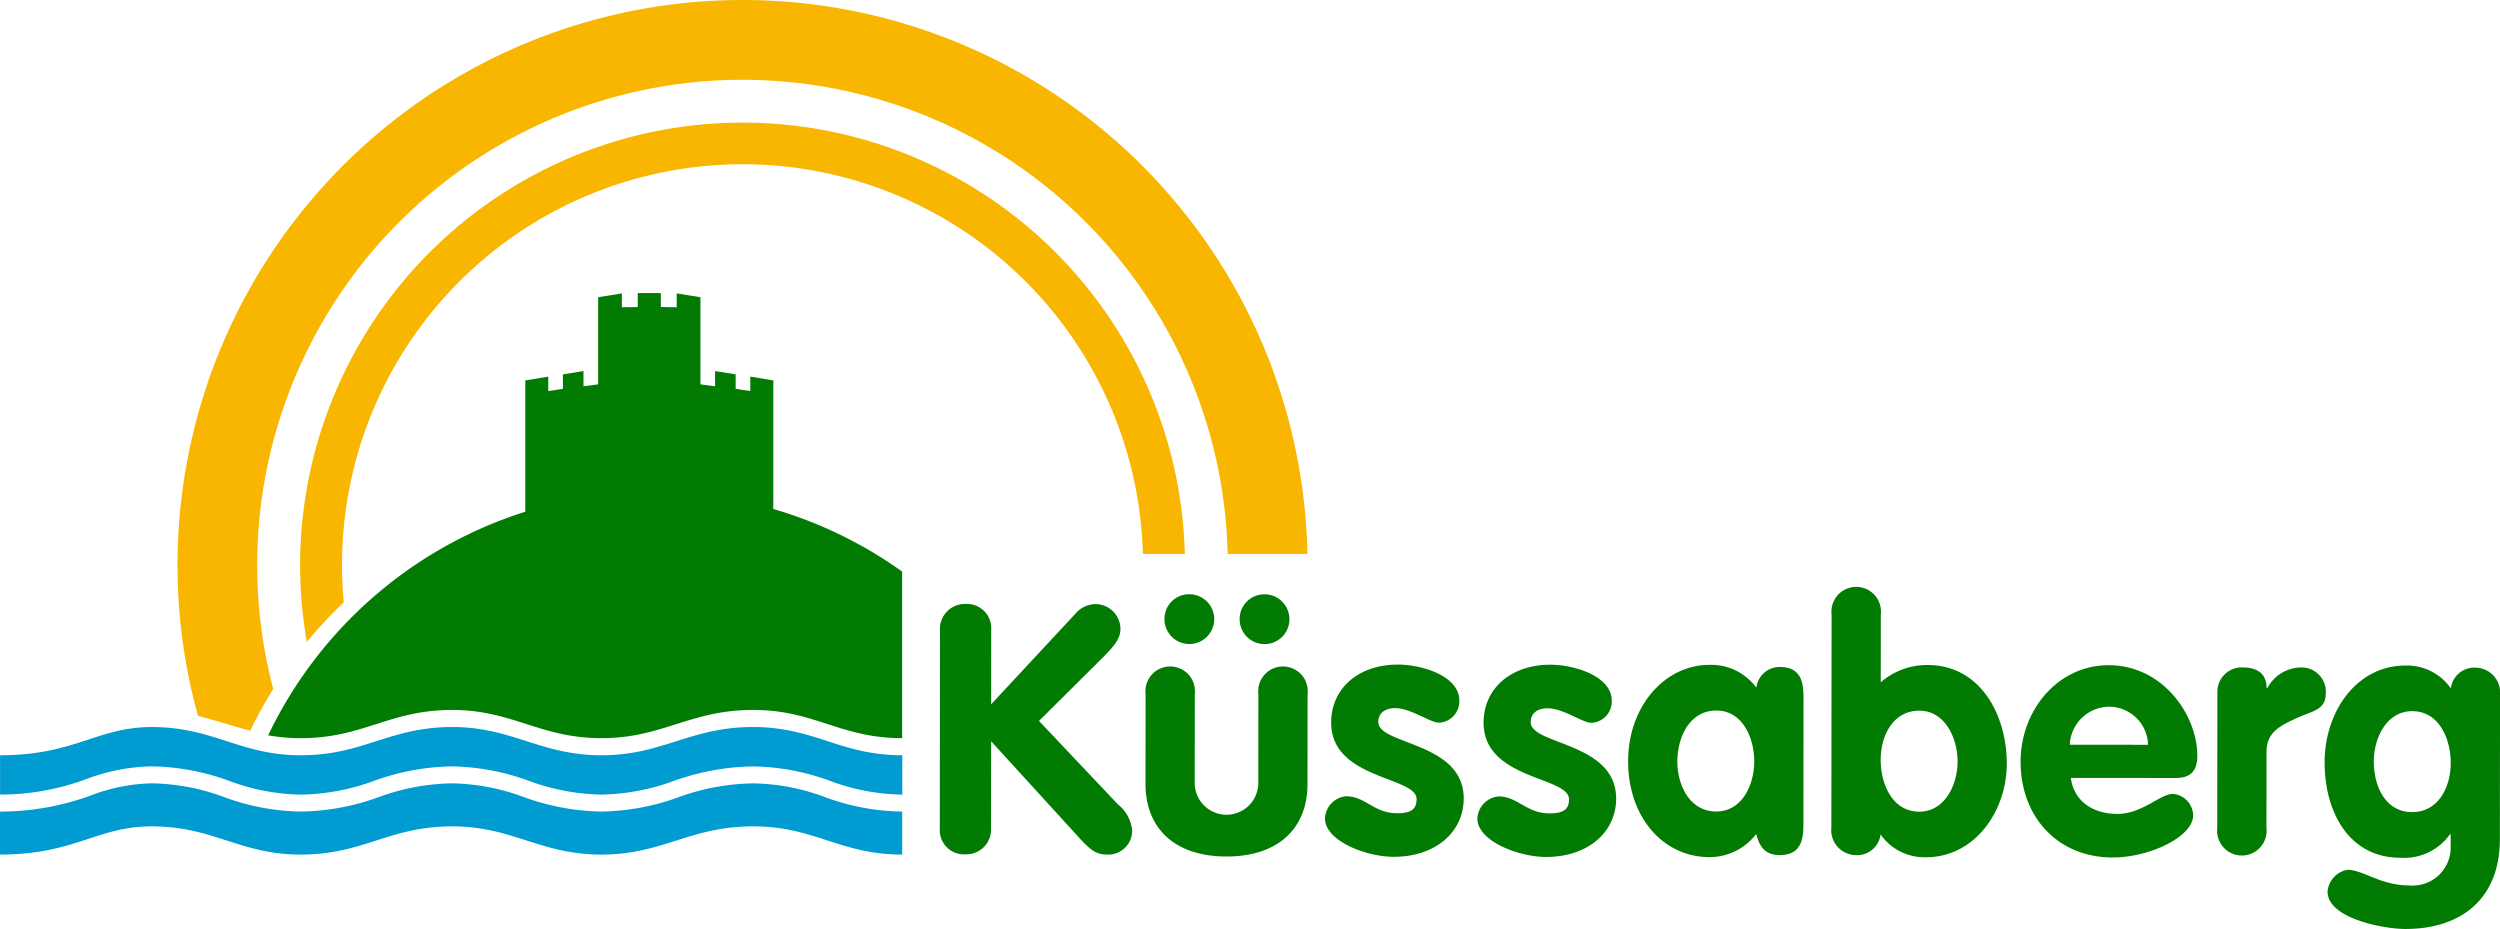
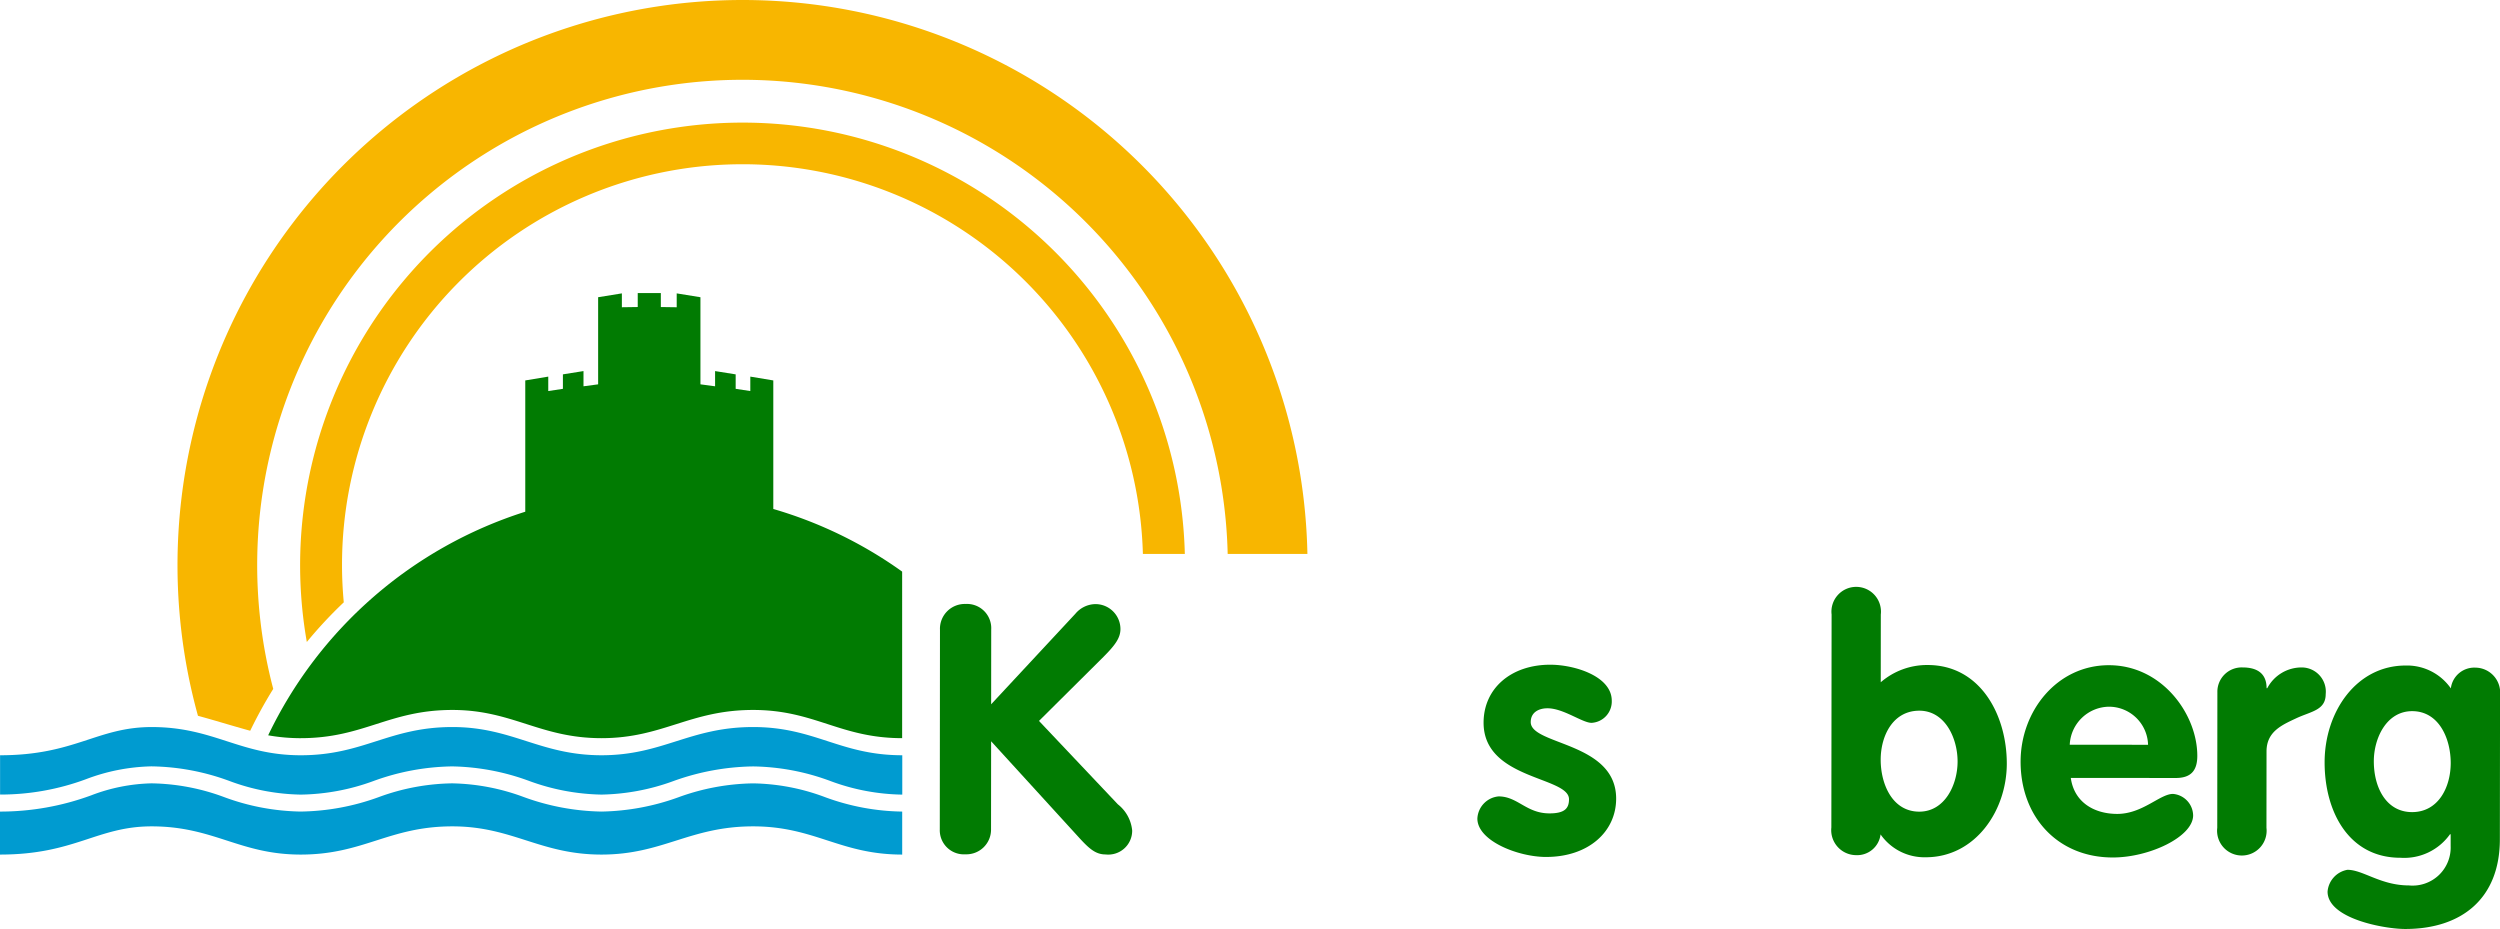
<svg xmlns="http://www.w3.org/2000/svg" width="204.865" height="76.126" viewBox="0 0 204.865 76.126">
  <g id="Kuessaberg_zwischen_Rhein_und_Küssaburg" data-name="Kuessaberg zwischen Rhein und Küssaburg" transform="translate(0)">
    <path id="Pfad_16040" data-name="Pfad 16040" d="M268.723,174.8a2.035,2.035,0,0,1,2.1-2.1,1.988,1.988,0,0,1,2.1,2.1l-.005,6.12,6.9-7.417a2.19,2.19,0,0,1,1.625-.792,2.048,2.048,0,0,1,2.07,2.042c0,.736-.449,1.332-1.375,2.266l-5.3,5.265,6.463,6.834a3.108,3.108,0,0,1,1.174,2.154,1.959,1.959,0,0,1-2.186,1.953c-.812,0-1.344-.483-2.127-1.334l-7.246-7.94-.007,7.225a2.022,2.022,0,0,1-2.1,2.038,1.974,1.974,0,0,1-2.1-2.042l.015-16.376Z" transform="translate(-191.697 -123.207)" fill="#017b02" />
-     <path id="Pfad_16041" data-name="Pfad 16041" d="M327.536,178.081a2.03,2.03,0,1,1,4.033,0l-.007,7.282a2.605,2.605,0,1,0,5.21,0l.006-7.282a2.03,2.03,0,1,1,4.033,0l-.007,7.367c0,3.627-2.386,5.947-6.643,5.943s-6.635-2.329-6.632-5.956ZM331.1,169.9a2.04,2.04,0,1,1-2.018,2.038A2.02,2.02,0,0,1,331.1,169.9m6.162.006a2.04,2.04,0,1,1-2.018,2.038,2.019,2.019,0,0,1,2.018-2.038" transform="translate(-233.66 -121.204)" fill="#017b02" />
-     <path id="Pfad_16042" data-name="Pfad 16042" d="M388.187,194.784c-.756,0-2.3-1.192-3.612-1.193-.728,0-1.372.339-1.373,1.132,0,1.9,7,1.622,7,6.268,0,2.72-2.273,4.786-5.745,4.783-2.268,0-5.628-1.309-5.626-3.15a1.913,1.913,0,0,1,1.737-1.812c1.569,0,2.268,1.39,4.172,1.392,1.233,0,1.6-.4,1.6-1.16,0-1.87-7-1.593-7-6.268,0-2.833,2.273-4.758,5.465-4.755,1.989,0,5.04.939,5.039,2.951a1.754,1.754,0,0,1-1.654,1.812" transform="translate(-270.256 -135.562)" fill="#017b02" />
    <path id="Pfad_16043" data-name="Pfad 16043" d="M431.768,194.825c-.757,0-2.3-1.192-3.612-1.193-.728,0-1.372.339-1.373,1.132,0,1.9,7,1.622,7,6.268,0,2.72-2.273,4.786-5.746,4.783-2.269,0-5.628-1.308-5.626-3.15a1.914,1.914,0,0,1,1.737-1.812c1.569,0,2.268,1.391,4.172,1.392,1.232,0,1.6-.4,1.6-1.16,0-1.87-7-1.593-7-6.268,0-2.833,2.272-4.758,5.465-4.755,1.988,0,5.04.939,5.039,2.951a1.754,1.754,0,0,1-1.654,1.812" transform="translate(-301.346 -135.591)" fill="#017b02" />
-     <path id="Pfad_16044" data-name="Pfad 16044" d="M479.892,203.03c0,1.048,0,2.663-1.935,2.661-1.176,0-1.652-.653-1.931-1.73a4.806,4.806,0,0,1-3.839,1.895c-3.781,0-6.662-3.265-6.658-7.855,0-4.476,2.975-7.9,6.672-7.9a4.591,4.591,0,0,1,3.836,1.873,1.922,1.922,0,0,1,1.934-1.7c1.932,0,1.931,1.617,1.93,2.665Zm-7.141-.913c2.1,0,3.111-2.151,3.112-4.106s-.976-4.166-3.1-4.168c-2.212,0-3.195,2.207-3.2,4.162s1.005,4.11,3.189,4.112" transform="translate(-332.11 -135.619)" fill="#017b02" />
    <path id="Pfad_16045" data-name="Pfad 16045" d="M523.668,170.063a2.03,2.03,0,1,1,4.033,0l-.005,5.553a5.8,5.8,0,0,1,3.839-1.413c4.341,0,6.493,4.114,6.49,8.081,0,3.854-2.584,7.676-6.644,7.673a4.376,4.376,0,0,1-3.7-1.873,1.935,1.935,0,0,1-2.018,1.7,2.051,2.051,0,0,1-2.015-2.268Zm7.183,16.157c2.1,0,3.139-2.207,3.141-4.106,0-1.927-1.033-4.166-3.133-4.168-2.156,0-3.167,2.037-3.168,4.021s.948,4.251,3.161,4.253" transform="translate(-373.576 -119.708)" fill="#017b02" />
    <path id="Pfad_16046" data-name="Pfad 16046" d="M581.855,199.442c.278,2.012,1.93,2.948,3.806,2.95,2.073,0,3.5-1.64,4.567-1.639a1.8,1.8,0,0,1,1.651,1.759c0,1.756-3.588,3.453-6.584,3.45-4.537,0-7.558-3.351-7.554-7.856,0-4.137,2.975-7.9,7.233-7.9,4.369,0,7.25,4.03,7.247,7.43,0,1.218-.534,1.813-1.766,1.812l-8.6-.007Zm6.331-2.715a3.209,3.209,0,0,0-3.218-3.12,3.263,3.263,0,0,0-3.2,3.114Z" transform="translate(-412.161 -135.695)" fill="#017b02" />
    <path id="Pfad_16047" data-name="Pfad 16047" d="M633.983,192.876a1.991,1.991,0,0,1,2.074-2.037c1.064,0,1.96.4,1.959,1.7h.056a3.178,3.178,0,0,1,2.83-1.7,1.981,1.981,0,0,1,1.958,2.183c0,1.332-1.205,1.416-2.41,1.981s-2.437,1.1-2.439,2.718l-.006,6.262a2.03,2.03,0,1,1-4.032,0Z" transform="translate(-452.278 -136.145)" fill="#017b02" />
    <path id="Pfad_16048" data-name="Pfad 16048" d="M679.034,204.519c0,4.9-3.171,7.364-7.764,7.36-1.652,0-6.357-.827-6.355-3.066a1.979,1.979,0,0,1,1.626-1.783c1.288,0,2.716,1.278,5.04,1.28a3.12,3.12,0,0,0,3.42-3.227v-.963h-.056a4.6,4.6,0,0,1-4.062,1.923c-4.229,0-6.214-3.774-6.21-7.826,0-4.108,2.583-7.93,6.644-7.927a4.376,4.376,0,0,1,3.7,1.873,1.937,1.937,0,0,1,2.018-1.7,2.051,2.051,0,0,1,2.014,2.268Zm-7.188-10.49c-2.1,0-3.139,2.207-3.141,4.105,0,2.182,1.033,4.166,3.133,4.168,2.156,0,3.166-2.037,3.168-4.02s-.948-4.251-3.161-4.253" transform="translate(-474.18 -135.753)" fill="#017b02" />
    <path id="Pfad_16049" data-name="Pfad 16049" d="M79.327,120.275c5.16,0,7.225-2.312,12.427-2.312,4.922,0,7.186,2.312,12.217,2.312s7.231-2.312,12.427-2.312c5.053,0,7.118,2.31,12.212,2.312V106.626a34.887,34.887,0,0,0-10.558-5.132V90.96l-1.884-.313V91.83l-1.2-.182V90.463l-1.687-.269V91.44l-1.2-.16V84.142l-1.945-.315,0,1.137-1.3-.019V83.8h-1.893v1.144l-1.3.019,0-1.137-1.945.315V91.28l-1.2.16V90.193l-1.687.269v1.186l-1.2.182V90.647l-1.884.313v10.758a35.106,35.106,0,0,0-21.068,18.322,15,15,0,0,0,2.676.236" transform="translate(-54.683 -59.785)" fill="#017b02" />
    <path id="Pfad_16050" data-name="Pfad 16050" d="M97.056,10.047A36.273,36.273,0,0,0,61.351,52.608a35.888,35.888,0,0,1,3.028-3.25c-.093-1.007-.144-2.026-.144-3.057a32.82,32.82,0,0,1,65.628-.909H133.3A36.255,36.255,0,0,0,97.056,10.047M97.056,0A46.31,46.31,0,0,0,52.43,58.657c1.354.368,2.556.745,4.006,1.15l.276.075a37.131,37.131,0,0,1,1.887-3.43,39.769,39.769,0,1,1,78.212-11.059h6.534A46.3,46.3,0,0,0,97.056,0" transform="translate(-36.208)" fill="#f8b600" />
    <path id="Pfad_16051" data-name="Pfad 16051" d="M61.715,212.483A18.566,18.566,0,0,0,55.6,213.62a19.415,19.415,0,0,1-6.314,1.174,19.458,19.458,0,0,1-6.391-1.2,17.71,17.71,0,0,0-5.826-1.113,18.091,18.091,0,0,0-6.028,1.126,19.354,19.354,0,0,1-6.4,1.186,18.848,18.848,0,0,1-6.267-1.182,17.73,17.73,0,0,0-5.951-1.13,14.657,14.657,0,0,0-4.954.985A21.6,21.6,0,0,1,0,214.795v3.523c6.137,0,7.952-2.312,12.426-2.312,5.1,0,7.209,2.312,12.218,2.312,5.16,0,7.225-2.312,12.427-2.312,4.922,0,7.186,2.312,12.217,2.312s7.231-2.312,12.427-2.312c5.054,0,7.119,2.312,12.217,2.312v-3.523a18.969,18.969,0,0,1-6.35-1.193,17.435,17.435,0,0,0-5.866-1.119m-49.288-1.394a19.135,19.135,0,0,1,6.379,1.2,17.457,17.457,0,0,0,5.839,1.115,17.957,17.957,0,0,0,5.975-1.119,19.489,19.489,0,0,1,6.452-1.193,19.111,19.111,0,0,1,6.25,1.179,18.06,18.06,0,0,0,5.968,1.132,18.016,18.016,0,0,0,5.894-1.109,19.976,19.976,0,0,1,6.532-1.2,18.829,18.829,0,0,1,6.3,1.186,17.57,17.57,0,0,0,5.921,1.125v-3.226c-5.1,0-7.162-2.312-12.217-2.312-5.2,0-7.4,2.312-12.427,2.312s-7.3-2.312-12.217-2.312c-5.2,0-7.267,2.312-12.427,2.313-5.009,0-7.122-2.312-12.217-2.312-4.474,0-6.289,2.312-12.427,2.312V213.4a20.138,20.138,0,0,0,7.038-1.258,15.992,15.992,0,0,1,5.389-1.054" transform="translate(0 -148.289)" fill="#009bd0" />
  </g>
</svg>